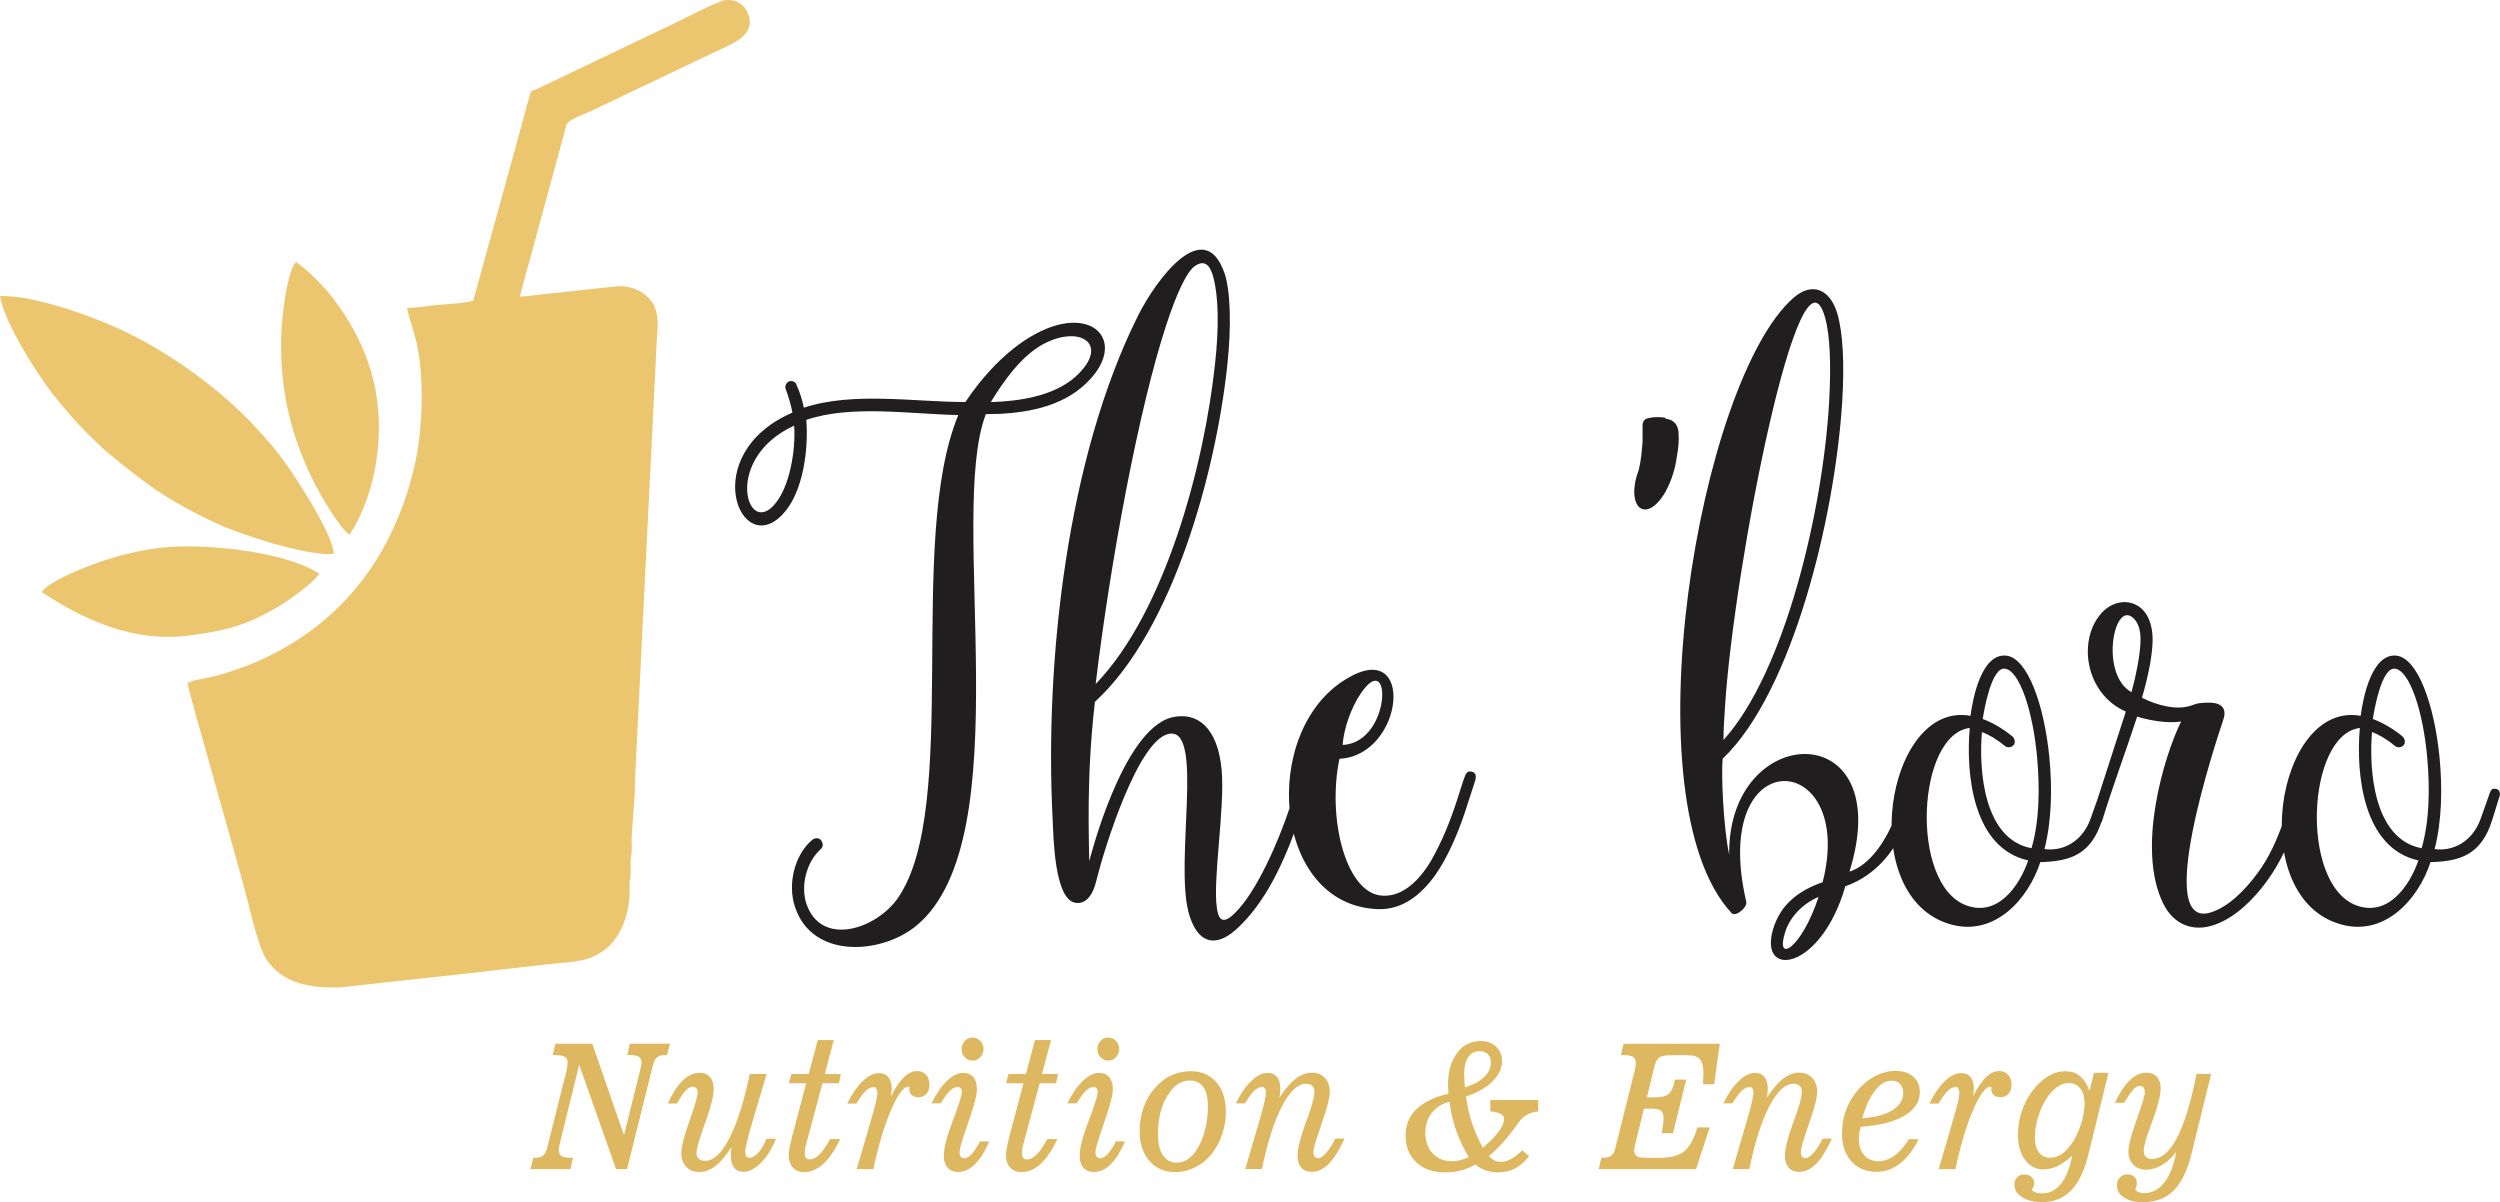
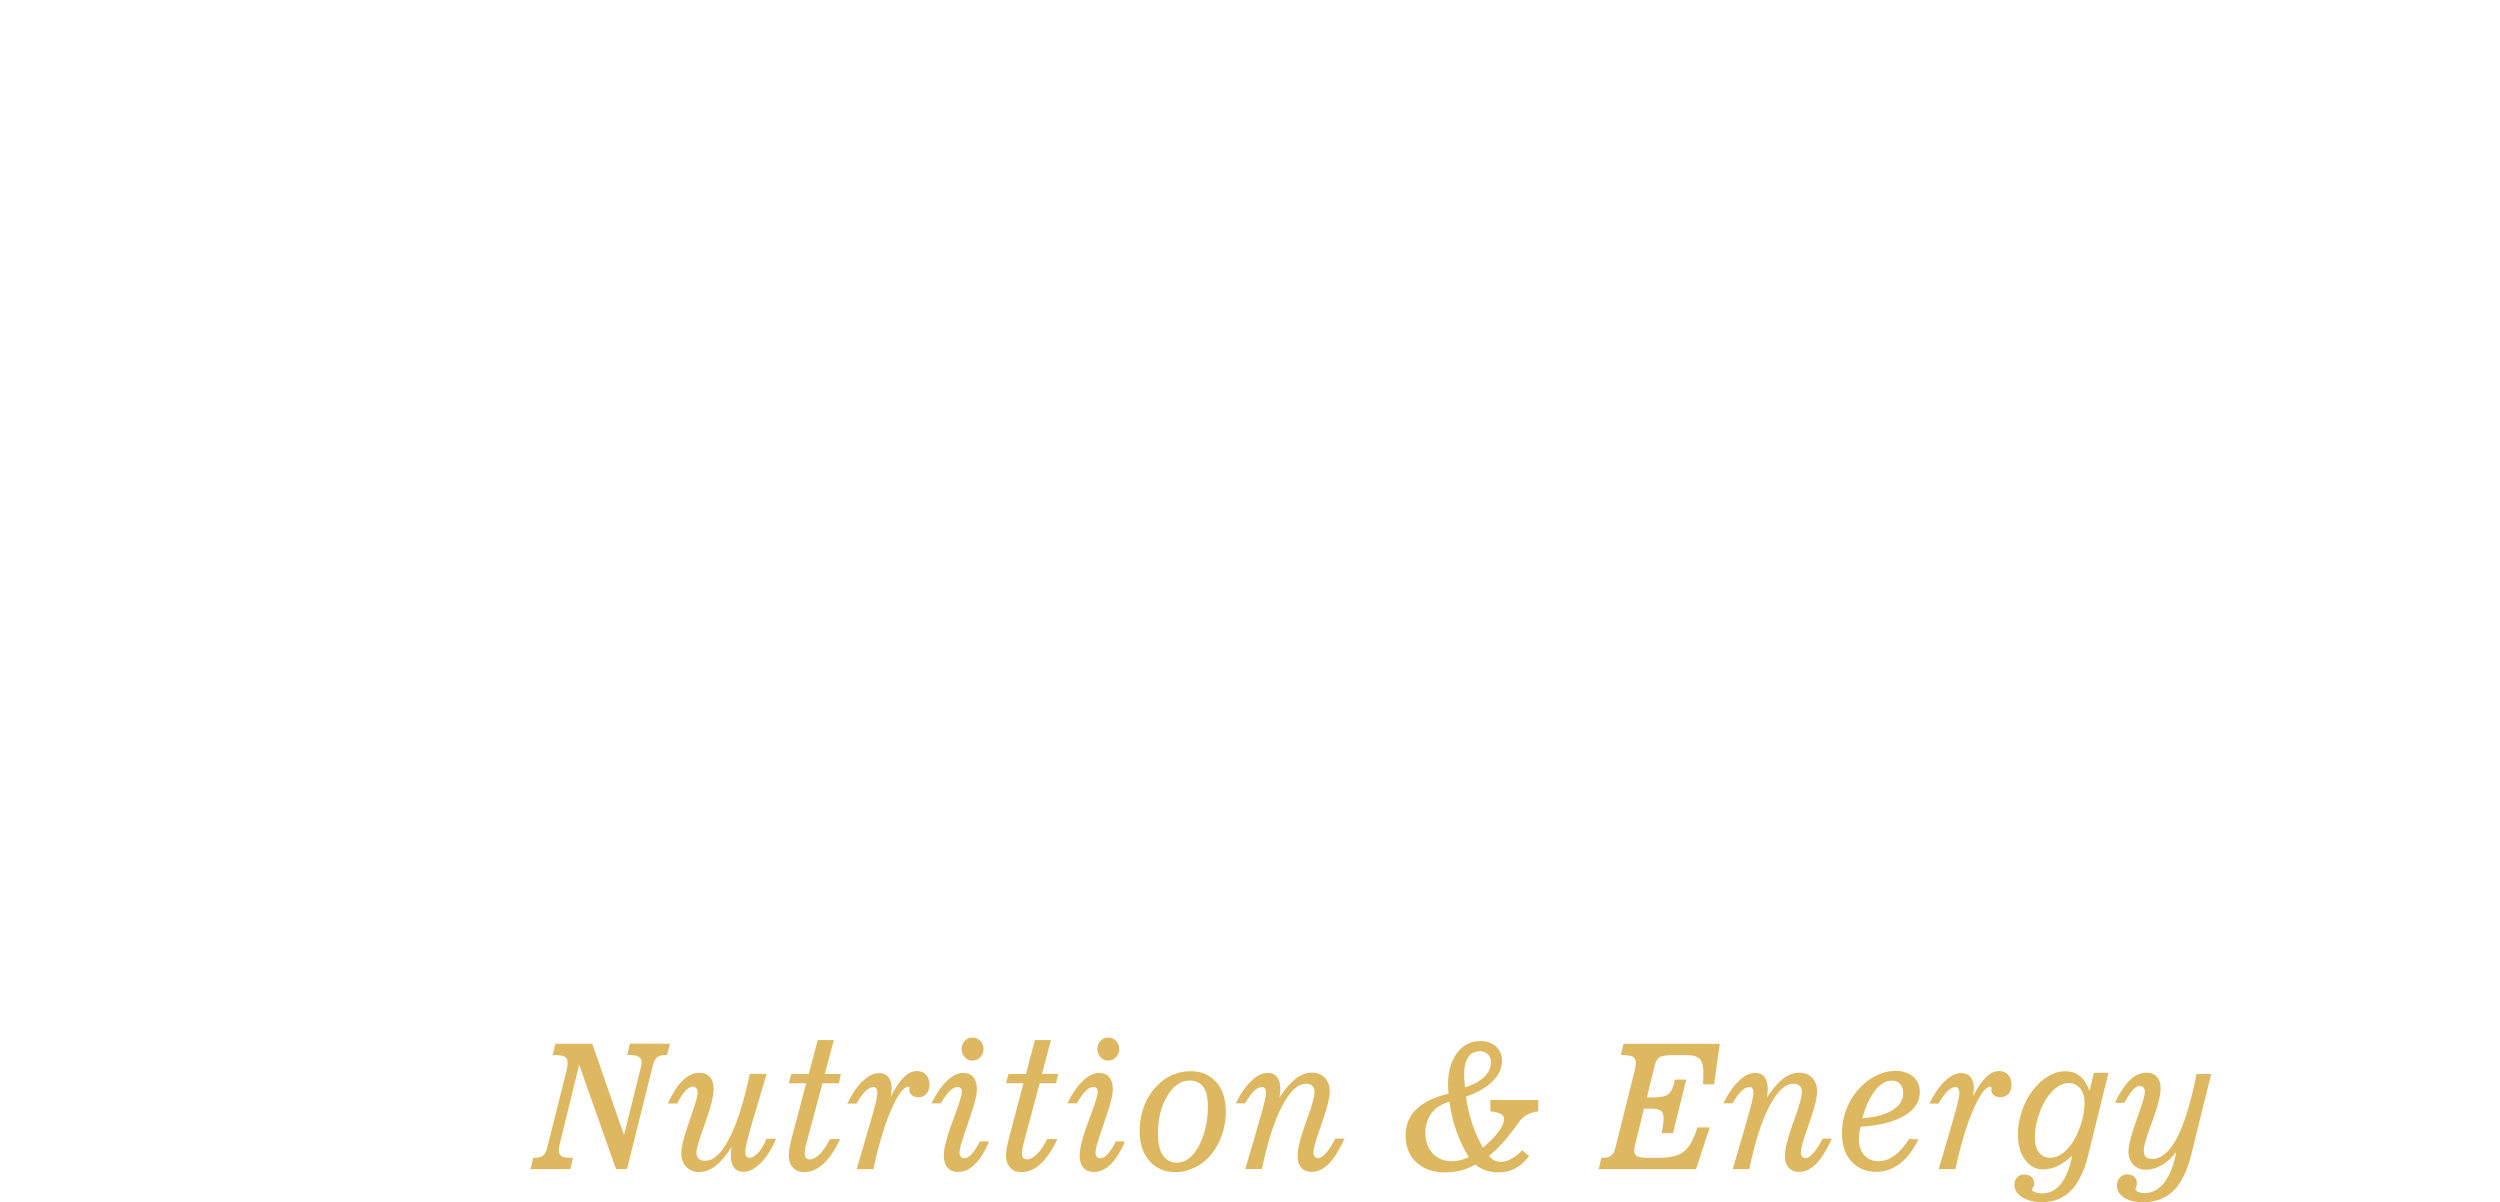
<svg xmlns="http://www.w3.org/2000/svg" xml:space="preserve" width="17.657mm" height="8.492mm" version="1.1" style="shape-rendering:geometricPrecision; text-rendering:geometricPrecision; image-rendering:optimizeQuality; fill-rule:evenodd; clip-rule:evenodd" viewBox="0 0 338.18 162.64">
  <defs>
    <style type="text/css"> .fil2 {fill:#201E1E;fill-rule:nonzero} .fil3 {fill:#201E1E;fill-rule:nonzero} .fil1 {fill:#DEB860;fill-rule:nonzero} .fil0 {fill:#EBC66F;fill-rule:nonzero} </style>
  </defs>
  <g id="Capa_x0020_1">
-     <path class="fil0" d="M55.05 41.64c0.31,1.47 0.91,3.04 1.28,4.63 1.06,4.56 0.87,11.38 -0.09,15.96 -3.06,14.56 -12.36,25.2 -27.08,29.21 -0.9,0.25 -3.23,0.55 -3.8,0.95 0.16,1.27 7.1,25.24 8.14,29.46 0.51,2.09 1.55,6.4 2.49,7.84 2.21,3.37 5.85,3.94 9.85,3.89l18.63 -2.04c4.04,-0.45 8.21,-0.98 12.35,-1.37 2.28,-0.21 3.56,-0.63 5.04,-1.74 2.03,-1.52 3.09,-4.45 3.29,-7.04 0.04,-0.54 -0,-1.15 0,-1.69 0.01,-0.8 0.12,-0.85 0.16,-1.54 0.03,-0.55 -0.02,-1.15 -0.01,-1.7 0.02,-0.76 0.14,-0.77 0.16,-1.53 0.02,-0.55 -0.04,-1.15 -0.01,-1.7 0.14,-2.65 0.48,-5.6 0.47,-8.17l2.92 -58.93c0.03,-1.2 0.56,-3.97 -0.88,-5.59 -1.25,-1.41 -3.01,-2.05 -5.07,-1.75l-9.33 1c-0.99,0.1 -2.31,0.32 -3.23,0.32 0.61,-2.63 1.43,-5.11 2.1,-7.78l4.22 -15.52c0.28,-0.65 2.58,-1.44 3.19,-1.74l16.92 -8.07c2.04,-0.98 5.61,-2.15 4.43,-5.15 -0.37,-0.93 -1.14,-1.72 -2.39,-1.84l-0.71 0c-0.93,0.11 -5.72,2.59 -6.87,3.14l-18.47 8.83c-1.09,0.43 -0.88,0.16 -1.19,1.28 -0.36,1.29 -0.74,2.64 -1.09,4l-6.43 23.34c-0.35,0.36 -3.66,0.56 -4.33,0.6 -1.51,0.09 -3.21,0.46 -4.68,0.46zm-49.41 38.44c5.62,3.74 12.43,6.86 19.83,5.89 4.18,-0.55 6.78,-1.06 10.17,-2.8 1.41,-0.72 2.9,-1.63 4.03,-2.46 0.56,-0.41 3.24,-2.37 3.49,-3.13 -4.25,-2.78 -14.07,-3.97 -19.97,-3.61 -3.2,0.2 -6.95,1.06 -9.75,2.06 -2.19,0.78 -6.9,2.63 -7.79,4.05zm41.64 -7.74c3.51,-5.33 5.04,-13.86 3.17,-21.15 -1.09,-4.23 -3.05,-7.76 -5.44,-10.91 -1.09,-1.43 -3.5,-3.89 -4.97,-4.84 -1.24,1.27 -1.94,7.68 -2,9.94 -0.2,7.37 1.26,13.43 4.4,19.79 0.95,1.93 3.58,6.34 4.84,7.17zm-2.12 2.57c-0.2,-2.91 -5.57,-10.99 -6.98,-12.87 -1.46,-1.94 -3.09,-3.74 -4.65,-5.34 -4.65,-4.73 -11.28,-9.45 -17.65,-12.33 -3.59,-1.63 -11.37,-4.48 -15.87,-4.32 0.5,3.58 5.26,10.83 6.99,13.07 1.52,1.98 4.08,4.92 5.9,6.56 0.42,0.38 0.83,0.85 1.26,1.2 5.29,4.35 8.01,6.58 15.14,9.92 3.36,1.57 12.55,4.52 15.87,4.11z" />
    <path class="fil1" d="M75.78 154.47c-0.06,0.22 -0.11,0.43 -0.14,0.62 -0.03,0.19 -0.05,0.35 -0.05,0.49 0,0.38 0.12,0.64 0.37,0.8 0.24,0.16 0.66,0.24 1.25,0.24l0.29 0 -0.34 1.53 -5.4 0 0.37 -1.53 0.2 0c0.51,0 0.89,-0.1 1.14,-0.31 0.25,-0.2 0.44,-0.56 0.56,-1.09l2.6 -10.36c0.04,-0.18 0.08,-0.37 0.11,-0.57 0.02,-0.2 0.04,-0.39 0.04,-0.58 0,-0.36 -0.14,-0.62 -0.41,-0.77 -0.27,-0.15 -0.74,-0.22 -1.4,-0.22l-0.21 0 0.37 -1.53 4.99 0 4.29 12.36 2.16 -8.69c0.07,-0.28 0.13,-0.51 0.16,-0.7 0.03,-0.18 0.05,-0.32 0.05,-0.41 0,-0.38 -0.12,-0.64 -0.37,-0.8 -0.25,-0.16 -0.67,-0.24 -1.26,-0.24l-0.29 0 0.34 -1.53 5.42 0 -0.39 1.53 -0.2 0c-0.51,0 -0.89,0.1 -1.14,0.31 -0.25,0.2 -0.44,0.56 -0.57,1.08l-3.5 14.04 -1.49 0 -4.98 -14.11 -2.57 10.44zm14.56 -5.21c0.65,-1.4 1.32,-2.44 2.03,-3.12 0.7,-0.68 1.45,-1.02 2.24,-1.02 0.6,0 1.07,0.19 1.42,0.57 0.34,0.38 0.51,0.91 0.51,1.6 0,0.47 -0.09,1.06 -0.26,1.76 -0.17,0.71 -0.42,1.53 -0.76,2.47 -0.08,0.23 -0.2,0.55 -0.34,0.97 -0.65,1.8 -0.97,2.94 -0.97,3.43 0,0.35 0.1,0.63 0.31,0.82 0.21,0.2 0.5,0.29 0.87,0.29 1.13,0 2.23,-1.02 3.28,-3.08 1.06,-2.05 1.97,-4.94 2.75,-8.67l2.28 0 -1.78 6c-0.43,1.43 -0.72,2.48 -0.87,3.14 -0.16,0.66 -0.24,1.13 -0.24,1.43 0,0.24 0.04,0.43 0.14,0.56 0.09,0.13 0.23,0.2 0.41,0.2 0.39,0 0.8,-0.22 1.21,-0.68 0.41,-0.45 0.79,-1.08 1.13,-1.89l1.27 0c-0.54,1.34 -1.21,2.42 -2.03,3.24 -0.81,0.82 -1.6,1.23 -2.36,1.23 -0.56,0 -0.99,-0.19 -1.28,-0.56 -0.29,-0.37 -0.44,-0.92 -0.44,-1.63 0,-0.15 0.01,-0.33 0.02,-0.51 0.02,-0.19 0.05,-0.41 0.08,-0.66 -0.75,1.17 -1.47,2.03 -2.18,2.57 -0.7,0.55 -1.44,0.82 -2.2,0.82 -0.72,0 -1.31,-0.24 -1.75,-0.7 -0.44,-0.47 -0.67,-1.08 -0.67,-1.84 0,-0.83 0.35,-2.24 1.06,-4.25l0.12 -0.34c0.4,-1.18 0.68,-2.02 0.82,-2.52 0.14,-0.5 0.21,-0.87 0.21,-1.1 0,-0.25 -0.06,-0.45 -0.18,-0.59 -0.12,-0.14 -0.29,-0.21 -0.5,-0.21 -0.3,0 -0.63,0.19 -0.98,0.57 -0.35,0.38 -0.72,0.95 -1.11,1.71l-1.27 0zm18.72 -2.73l-2.35 0 0.34 -1.25 2.35 0 1.22 -4.59 2.17 0 -1.22 4.59 2.17 0 -0.26 1.25 -2.22 0 -2.22 8.28c-0.06,0.21 -0.1,0.42 -0.13,0.63 -0.03,0.21 -0.05,0.41 -0.05,0.61 0,0.27 0.06,0.47 0.17,0.59 0.11,0.12 0.29,0.19 0.53,0.19 0.41,0 0.85,-0.24 1.32,-0.7 0.46,-0.47 0.93,-1.15 1.4,-2.05l1.36 0c-0.69,1.49 -1.45,2.61 -2.26,3.35 -0.81,0.75 -1.68,1.12 -2.6,1.12 -0.65,0 -1.16,-0.2 -1.53,-0.62 -0.37,-0.41 -0.56,-0.97 -0.56,-1.69 0,-0.47 0.15,-1.3 0.46,-2.5l0.04 -0.15 1.86 -7.05zm11.44 1.81c0.62,-1.2 1.21,-2.08 1.78,-2.63 0.57,-0.55 1.16,-0.83 1.78,-0.83 0.52,0 0.92,0.17 1.22,0.51 0.3,0.34 0.45,0.8 0.45,1.38 0,0.48 -0.14,0.88 -0.41,1.19 -0.28,0.31 -0.64,0.46 -1.08,0.46 -0.38,0 -0.68,-0.1 -0.9,-0.28 -0.23,-0.18 -0.34,-0.43 -0.34,-0.75 0,-0.01 0,-0.03 0.01,-0.06 0.01,-0.04 0.01,-0.07 0.01,-0.1 -0.01,-0.1 -0.02,-0.16 -0.03,-0.19 -0.02,-0.02 -0.05,-0.04 -0.11,-0.05 -0.65,0 -1.42,1.04 -2.33,3.13 -0.91,2.08 -1.71,4.76 -2.41,8.03l-2.26 0 1.69 -5.77c0.42,-1.42 0.71,-2.47 0.87,-3.13 0.16,-0.66 0.24,-1.14 0.24,-1.43 0,-0.22 -0.05,-0.41 -0.14,-0.56 -0.09,-0.15 -0.2,-0.22 -0.34,-0.22 -0.36,0 -0.72,0.17 -1.08,0.51 -0.36,0.34 -0.78,0.91 -1.27,1.73l-1.24 0c0.63,-1.29 1.33,-2.31 2.09,-3.03 0.76,-0.73 1.49,-1.09 2.2,-1.09 0.56,0 0.98,0.18 1.27,0.54 0.3,0.36 0.45,0.88 0.45,1.56 0,0.1 -0.01,0.22 -0.03,0.38 -0.02,0.16 -0.05,0.4 -0.1,0.73zm13.32 6.05c-0.6,1.39 -1.25,2.42 -1.96,3.11 -0.7,0.69 -1.46,1.03 -2.27,1.03 -0.6,0 -1.07,-0.19 -1.41,-0.57 -0.34,-0.38 -0.51,-0.92 -0.51,-1.6 0,-0.44 0.07,-0.98 0.22,-1.64 0.15,-0.66 0.36,-1.37 0.64,-2.14 0.18,-0.51 0.42,-1.17 0.73,-2 0.57,-1.55 0.85,-2.48 0.85,-2.81 0,-0.24 -0.04,-0.43 -0.14,-0.55 -0.09,-0.12 -0.23,-0.18 -0.43,-0.18 -0.34,0 -0.68,0.17 -1.04,0.51 -0.35,0.34 -0.77,0.91 -1.23,1.7l-1.26 0c0.64,-1.31 1.34,-2.33 2.09,-3.05 0.76,-0.72 1.5,-1.07 2.22,-1.07 0.57,0 1.02,0.19 1.35,0.58 0.32,0.39 0.48,0.93 0.48,1.63 0,0.39 -0.08,0.9 -0.24,1.53 -0.16,0.62 -0.51,1.75 -1.07,3.38 -0.41,1.18 -0.69,2.02 -0.83,2.52 -0.14,0.5 -0.21,0.87 -0.21,1.1 0,0.26 0.06,0.46 0.17,0.6 0.11,0.14 0.27,0.21 0.48,0.21 0.32,0 0.64,-0.19 0.99,-0.56 0.34,-0.38 0.71,-0.95 1.12,-1.72l1.24 0zm-3.74 -12.48c0,-0.43 0.14,-0.8 0.43,-1.11 0.28,-0.3 0.63,-0.45 1.04,-0.45 0.42,0 0.77,0.15 1.06,0.45 0.29,0.3 0.43,0.67 0.43,1.11 0,0.43 -0.15,0.79 -0.44,1.1 -0.29,0.31 -0.64,0.46 -1.05,0.46 -0.41,0 -0.75,-0.15 -1.04,-0.46 -0.29,-0.3 -0.43,-0.67 -0.43,-1.1zm8.36 4.62l-2.35 0 0.34 -1.25 2.35 0 1.22 -4.59 2.17 0 -1.22 4.59 2.17 0 -0.26 1.25 -2.22 0 -2.22 8.28c-0.06,0.21 -0.1,0.42 -0.13,0.63 -0.03,0.21 -0.04,0.41 -0.04,0.61 0,0.27 0.06,0.47 0.17,0.59 0.11,0.12 0.29,0.19 0.53,0.19 0.41,0 0.85,-0.24 1.32,-0.7 0.46,-0.47 0.93,-1.15 1.4,-2.05l1.36 0c-0.69,1.49 -1.45,2.61 -2.26,3.35 -0.81,0.75 -1.68,1.12 -2.6,1.12 -0.65,0 -1.16,-0.2 -1.53,-0.62 -0.37,-0.41 -0.56,-0.97 -0.56,-1.69 0,-0.47 0.15,-1.3 0.46,-2.5l0.04 -0.15 1.86 -7.05zm13.75 7.86c-0.6,1.39 -1.25,2.42 -1.95,3.11 -0.7,0.69 -1.46,1.03 -2.27,1.03 -0.6,0 -1.07,-0.19 -1.41,-0.57 -0.34,-0.38 -0.51,-0.92 -0.51,-1.6 0,-0.44 0.07,-0.98 0.22,-1.64 0.15,-0.66 0.36,-1.37 0.64,-2.14 0.18,-0.51 0.42,-1.17 0.73,-2 0.57,-1.55 0.85,-2.48 0.85,-2.81 0,-0.24 -0.04,-0.43 -0.14,-0.55 -0.09,-0.12 -0.23,-0.18 -0.43,-0.18 -0.34,0 -0.68,0.17 -1.04,0.51 -0.35,0.34 -0.76,0.91 -1.23,1.7l-1.26 0c0.64,-1.31 1.34,-2.33 2.1,-3.05 0.76,-0.72 1.5,-1.07 2.22,-1.07 0.57,0 1.02,0.19 1.34,0.58 0.32,0.39 0.49,0.93 0.49,1.63 0,0.39 -0.08,0.9 -0.24,1.53 -0.16,0.62 -0.51,1.75 -1.07,3.38 -0.41,1.18 -0.69,2.02 -0.83,2.52 -0.14,0.5 -0.21,0.87 -0.21,1.1 0,0.26 0.06,0.46 0.17,0.6 0.12,0.14 0.27,0.21 0.48,0.21 0.32,0 0.64,-0.19 0.99,-0.56 0.34,-0.38 0.72,-0.95 1.12,-1.72l1.24 0zm-3.74 -12.48c0,-0.43 0.14,-0.8 0.42,-1.11 0.28,-0.3 0.63,-0.45 1.04,-0.45 0.42,0 0.77,0.15 1.06,0.45 0.29,0.3 0.43,0.67 0.43,1.11 0,0.43 -0.15,0.79 -0.44,1.1 -0.29,0.31 -0.64,0.46 -1.05,0.46 -0.41,0 -0.75,-0.15 -1.04,-0.46 -0.29,-0.3 -0.43,-0.67 -0.43,-1.1zm17.38 8.41c0,1.04 -0.16,2.06 -0.49,3.05 -0.32,0.99 -0.77,1.86 -1.34,2.61 -0.65,0.82 -1.4,1.45 -2.28,1.9 -0.87,0.44 -1.78,0.67 -2.75,0.67 -1.43,0 -2.6,-0.5 -3.48,-1.51 -0.88,-1.01 -1.33,-2.33 -1.33,-3.97 0,-1.25 0.21,-2.42 0.62,-3.49 0.42,-1.08 1.02,-2.01 1.82,-2.8 0.62,-0.63 1.3,-1.1 2.06,-1.41 0.75,-0.31 1.56,-0.47 2.42,-0.47 1.43,0 2.58,0.5 3.45,1.48 0.86,0.99 1.29,2.31 1.29,3.95zm-6.62 6.95c0.58,0 1.11,-0.19 1.61,-0.56 0.49,-0.37 0.95,-0.94 1.35,-1.69 0.39,-0.73 0.69,-1.56 0.91,-2.5 0.21,-0.93 0.32,-1.88 0.32,-2.83 0,-1.18 -0.21,-2.06 -0.62,-2.65 -0.41,-0.58 -1.04,-0.88 -1.86,-0.88 -1.17,0 -2.18,0.7 -3.02,2.08 -0.84,1.39 -1.26,3.12 -1.26,5.19 0,1.23 0.22,2.18 0.67,2.85 0.45,0.66 1.08,1 1.9,1zm11.5 0.87l-2.26 0 1.69 -5.78c0.42,-1.42 0.71,-2.46 0.87,-3.13 0.16,-0.66 0.24,-1.14 0.24,-1.43 0,-0.23 -0.04,-0.41 -0.13,-0.55 -0.08,-0.14 -0.2,-0.21 -0.35,-0.21 -0.38,0 -0.75,0.17 -1.11,0.51 -0.36,0.34 -0.78,0.91 -1.24,1.7l-1.24 0c0.63,-1.29 1.33,-2.31 2.09,-3.03 0.76,-0.73 1.49,-1.09 2.2,-1.09 0.56,0 0.99,0.18 1.28,0.56 0.29,0.37 0.44,0.92 0.44,1.63 0,0.15 -0.01,0.33 -0.03,0.53 -0.02,0.2 -0.05,0.41 -0.09,0.64 0.76,-1.17 1.5,-2.03 2.2,-2.57 0.7,-0.55 1.43,-0.82 2.19,-0.82 0.72,0 1.31,0.24 1.75,0.7 0.44,0.47 0.67,1.08 0.67,1.85 0,0.82 -0.35,2.23 -1.06,4.24l-0.12 0.35c-0.4,1.14 -0.67,1.97 -0.81,2.49 -0.15,0.52 -0.22,0.89 -0.22,1.13 0,0.25 0.06,0.45 0.17,0.59 0.12,0.14 0.27,0.21 0.46,0.21 0.31,0 0.67,-0.23 1.08,-0.7 0.41,-0.46 0.83,-1.11 1.24,-1.94l1.25 0c-0.69,1.53 -1.4,2.67 -2.12,3.4 -0.72,0.73 -1.49,1.1 -2.31,1.1 -0.6,0 -1.07,-0.19 -1.41,-0.57 -0.34,-0.38 -0.51,-0.92 -0.51,-1.6 0,-0.45 0.08,-1.02 0.25,-1.7 0.16,-0.68 0.41,-1.51 0.75,-2.47 0.08,-0.23 0.2,-0.56 0.36,-0.98 0.62,-1.71 0.93,-2.87 0.93,-3.47 0,-0.37 -0.09,-0.65 -0.29,-0.84 -0.19,-0.19 -0.47,-0.29 -0.84,-0.29 -1.12,0 -2.2,1.01 -3.25,3.01 -1.05,2.01 -1.96,4.84 -2.72,8.5zm25.37 -9.1c-1.01,0.25 -1.81,0.74 -2.39,1.49 -0.58,0.75 -0.88,1.64 -0.88,2.69 0,1.16 0.33,2.09 0.99,2.8 0.66,0.71 1.53,1.06 2.62,1.06 0.37,0 0.74,-0.05 1.12,-0.15 0.38,-0.09 0.76,-0.24 1.14,-0.42 -0.68,-1.11 -1.24,-2.28 -1.67,-3.49 -0.43,-1.22 -0.75,-2.54 -0.94,-3.98zm2.09 -1.97c1.1,-0.31 1.95,-0.77 2.58,-1.37 0.62,-0.6 0.93,-1.26 0.93,-1.98 0,-0.46 -0.14,-0.83 -0.41,-1.11 -0.28,-0.28 -0.64,-0.42 -1.09,-0.42 -0.68,0 -1.2,0.27 -1.57,0.81 -0.37,0.54 -0.55,1.31 -0.55,2.3 0,0.24 0.01,0.51 0.03,0.81 0.02,0.3 0.05,0.62 0.08,0.97zm1.42 10.46c-0.65,0.36 -1.31,0.63 -1.98,0.8 -0.68,0.17 -1.4,0.26 -2.18,0.26 -1.6,0 -2.88,-0.46 -3.84,-1.36 -0.96,-0.91 -1.45,-2.12 -1.45,-3.63 0,-1.43 0.48,-2.61 1.45,-3.55 0.97,-0.94 2.42,-1.65 4.36,-2.12 -0.02,-0.21 -0.04,-0.43 -0.05,-0.64 -0.01,-0.21 -0.02,-0.41 -0.02,-0.6 0,-1.77 0.41,-3.18 1.22,-4.26 0.81,-1.07 1.88,-1.61 3.19,-1.61 0.85,0 1.55,0.25 2.08,0.75 0.54,0.5 0.81,1.15 0.81,1.95 0,1 -0.42,1.91 -1.27,2.75 -0.84,0.84 -2.05,1.52 -3.6,2.06 0.15,1.19 0.41,2.36 0.79,3.52 0.38,1.16 0.88,2.29 1.49,3.4 0.93,-0.77 1.64,-1.5 2.13,-2.17 0.5,-0.67 0.74,-1.25 0.74,-1.74 0,-0.27 -0.15,-0.49 -0.45,-0.65 -0.3,-0.16 -0.76,-0.29 -1.41,-0.36l0 -1.53 6.48 0 0 1.53c-0.6,0.08 -1.1,0.24 -1.51,0.46 -0.41,0.22 -0.76,0.53 -1.04,0.91l-0.21 0.29c-1.37,1.94 -2.68,3.4 -3.91,4.39 0.23,0.27 0.49,0.47 0.75,0.59 0.26,0.13 0.57,0.19 0.91,0.19 0.43,0 0.88,-0.13 1.35,-0.39 0.47,-0.25 0.97,-0.64 1.5,-1.17l0.93 0.79c-0.59,0.75 -1.21,1.31 -1.88,1.66 -0.68,0.36 -1.43,0.53 -2.26,0.53 -0.63,0 -1.21,-0.09 -1.72,-0.26 -0.52,-0.18 -0.98,-0.44 -1.4,-0.8zm16.67 0.61l0.37 -1.53 0.2 0c0.51,0 0.89,-0.1 1.14,-0.31 0.25,-0.2 0.44,-0.56 0.56,-1.08l2.59 -10.36c0.05,-0.18 0.08,-0.37 0.11,-0.57 0.03,-0.2 0.04,-0.39 0.04,-0.58 0,-0.36 -0.14,-0.62 -0.41,-0.77 -0.27,-0.15 -0.74,-0.22 -1.4,-0.22l-0.21 0 0.37 -1.53 13.02 0 -0.77 5.49 -1.49 0c0.01,-0.18 0.02,-0.42 0.02,-0.71 0.02,-0.44 0.02,-0.73 0.02,-0.85 0,-0.89 -0.16,-1.52 -0.49,-1.87 -0.33,-0.35 -0.9,-0.52 -1.73,-0.52l-1.92 0c-0.92,0 -1.52,0.1 -1.8,0.29 -0.29,0.19 -0.5,0.56 -0.64,1.1l-1.06 4.32 1.01 0c0.95,0 1.61,-0.16 1.97,-0.5 0.36,-0.33 0.64,-0.97 0.81,-1.9l1.53 0 -1.79 7.25 -1.53 0c0.08,-0.42 0.14,-0.8 0.19,-1.13 0.05,-0.33 0.06,-0.62 0.06,-0.87 0,-0.49 -0.11,-0.84 -0.34,-1.03 -0.23,-0.2 -0.66,-0.29 -1.29,-0.29l-1.02 0 -1.11 4.52c-0.07,0.27 -0.13,0.49 -0.16,0.67 -0.03,0.18 -0.05,0.32 -0.05,0.43 0,0.39 0.12,0.66 0.37,0.81 0.25,0.15 0.81,0.22 1.67,0.22l1.35 0c1.53,0 2.65,-0.29 3.37,-0.88 0.72,-0.59 1.32,-1.67 1.79,-3.24l1.67 0 -1.85 5.65 -13.18 0zm20.39 0l-2.26 0 1.69 -5.78c0.42,-1.42 0.71,-2.46 0.87,-3.13 0.16,-0.66 0.24,-1.14 0.24,-1.43 0,-0.23 -0.04,-0.41 -0.13,-0.55 -0.08,-0.14 -0.2,-0.21 -0.35,-0.21 -0.38,0 -0.74,0.17 -1.11,0.51 -0.36,0.34 -0.78,0.91 -1.24,1.7l-1.24 0c0.63,-1.29 1.33,-2.31 2.09,-3.03 0.76,-0.73 1.49,-1.09 2.2,-1.09 0.56,0 0.99,0.18 1.28,0.56 0.29,0.37 0.44,0.92 0.44,1.63 0,0.15 -0.01,0.33 -0.04,0.53 -0.02,0.2 -0.05,0.41 -0.09,0.64 0.77,-1.17 1.5,-2.03 2.2,-2.57 0.7,-0.55 1.43,-0.82 2.19,-0.82 0.72,0 1.31,0.24 1.75,0.7 0.44,0.47 0.67,1.08 0.67,1.85 0,0.82 -0.35,2.23 -1.06,4.24l-0.12 0.35c-0.4,1.14 -0.67,1.97 -0.81,2.49 -0.15,0.52 -0.22,0.89 -0.22,1.13 0,0.25 0.06,0.45 0.17,0.59 0.12,0.14 0.27,0.21 0.46,0.21 0.31,0 0.67,-0.23 1.08,-0.7 0.41,-0.46 0.83,-1.11 1.24,-1.94l1.25 0c-0.69,1.53 -1.4,2.67 -2.12,3.4 -0.72,0.73 -1.49,1.1 -2.31,1.1 -0.6,0 -1.07,-0.19 -1.41,-0.57 -0.34,-0.38 -0.51,-0.92 -0.51,-1.6 0,-0.45 0.08,-1.02 0.25,-1.7 0.16,-0.68 0.41,-1.51 0.75,-2.47 0.08,-0.23 0.2,-0.56 0.36,-0.98 0.62,-1.71 0.93,-2.87 0.93,-3.47 0,-0.37 -0.09,-0.65 -0.29,-0.84 -0.19,-0.19 -0.47,-0.29 -0.84,-0.29 -1.12,0 -2.2,1.01 -3.25,3.01 -1.05,2.01 -1.96,4.84 -2.72,8.5zm22.89 -4.03c-0.74,1.46 -1.59,2.56 -2.55,3.3 -0.96,0.73 -2.02,1.1 -3.18,1.1 -1.4,0 -2.52,-0.47 -3.37,-1.41 -0.85,-0.94 -1.27,-2.19 -1.27,-3.75 0,-1.28 0.24,-2.48 0.71,-3.59 0.47,-1.11 1.16,-2.1 2.07,-2.97 0.66,-0.62 1.36,-1.1 2.13,-1.43 0.76,-0.33 1.53,-0.5 2.3,-0.5 1.01,0 1.81,0.26 2.42,0.78 0.6,0.52 0.9,1.21 0.9,2.08 0,1.31 -0.7,2.38 -2.09,3.2 -1.39,0.83 -3.36,1.33 -5.91,1.5 -0.09,0.34 -0.15,0.65 -0.19,0.91 -0.04,0.26 -0.06,0.49 -0.06,0.7 0,0.93 0.24,1.66 0.72,2.22 0.48,0.55 1.11,0.83 1.91,0.83 0.76,0 1.49,-0.25 2.2,-0.77 0.7,-0.51 1.36,-1.26 1.96,-2.24l1.3 0.05zm-7.63 -2.85c1.74,-0.11 3.09,-0.47 4.07,-1.08 0.98,-0.61 1.47,-1.38 1.47,-2.31 0,-0.52 -0.14,-0.93 -0.41,-1.24 -0.28,-0.3 -0.65,-0.45 -1.12,-0.45 -0.82,0 -1.57,0.44 -2.27,1.33 -0.7,0.88 -1.28,2.14 -1.73,3.76zm14.96 -2.92c0.62,-1.2 1.21,-2.08 1.78,-2.63 0.57,-0.55 1.16,-0.83 1.78,-0.83 0.52,0 0.92,0.17 1.22,0.51 0.3,0.34 0.45,0.8 0.45,1.38 0,0.48 -0.14,0.88 -0.41,1.19 -0.28,0.31 -0.64,0.46 -1.08,0.46 -0.38,0 -0.68,-0.1 -0.9,-0.28 -0.23,-0.18 -0.34,-0.43 -0.34,-0.75 0,-0.01 0,-0.03 0.01,-0.06 0.01,-0.04 0.01,-0.07 0.01,-0.1 -0.01,-0.1 -0.02,-0.16 -0.03,-0.19 -0.02,-0.02 -0.05,-0.04 -0.11,-0.05 -0.65,0 -1.42,1.04 -2.33,3.13 -0.91,2.08 -1.71,4.76 -2.41,8.03l-2.26 0 1.69 -5.77c0.42,-1.42 0.71,-2.47 0.87,-3.13 0.16,-0.66 0.24,-1.14 0.24,-1.43 0,-0.22 -0.05,-0.41 -0.14,-0.56 -0.09,-0.15 -0.2,-0.22 -0.34,-0.22 -0.36,0 -0.72,0.17 -1.08,0.51 -0.36,0.34 -0.78,0.91 -1.26,1.73l-1.24 0c0.63,-1.29 1.33,-2.31 2.09,-3.03 0.76,-0.73 1.5,-1.09 2.2,-1.09 0.56,0 0.98,0.18 1.28,0.54 0.3,0.36 0.45,0.88 0.45,1.56 0,0.1 -0.01,0.22 -0.03,0.38 -0.02,0.16 -0.05,0.4 -0.1,0.73zm13.41 8.02c-0.66,0.61 -1.3,1.06 -1.95,1.37 -0.65,0.3 -1.29,0.46 -1.93,0.46 -1.01,0 -1.84,-0.44 -2.48,-1.31 -0.64,-0.87 -0.95,-2.01 -0.95,-3.43 0,-1.05 0.17,-2.09 0.52,-3.12 0.34,-1.03 0.83,-1.97 1.47,-2.81 0.64,-0.84 1.34,-1.49 2.1,-1.94 0.76,-0.45 1.53,-0.67 2.33,-0.67 0.79,0 1.45,0.22 1.98,0.66 0.53,0.44 0.96,1.11 1.28,2l0.6 -2.45 1.97 0 -2.72 11.04c-0.53,2.19 -1.31,3.82 -2.34,4.87 -1.02,1.06 -2.33,1.58 -3.92,1.58 -1.11,0 -2.02,-0.22 -2.71,-0.67 -0.7,-0.44 -1.04,-1.01 -1.04,-1.71 0,-0.39 0.12,-0.71 0.37,-0.97 0.24,-0.26 0.56,-0.39 0.94,-0.39 0.41,0 0.75,0.11 1,0.33 0.25,0.22 0.38,0.51 0.38,0.87 0,0.17 -0.05,0.36 -0.16,0.54 -0.11,0.19 -0.16,0.29 -0.16,0.31 0,0.11 0.14,0.23 0.41,0.34 0.28,0.11 0.6,0.17 0.97,0.17 1.01,0 1.85,-0.42 2.54,-1.28 0.68,-0.85 1.19,-2.11 1.52,-3.79zm-0.4 -9.86c-0.56,0 -1.1,0.18 -1.62,0.55 -0.52,0.36 -1.01,0.9 -1.46,1.6 -0.47,0.74 -0.84,1.58 -1.12,2.53 -0.28,0.94 -0.42,1.84 -0.42,2.69 0,0.86 0.19,1.53 0.55,2.01 0.37,0.48 0.88,0.73 1.53,0.73 0.5,0 0.99,-0.15 1.46,-0.45 0.47,-0.3 0.92,-0.74 1.35,-1.32 0.54,-0.74 0.97,-1.64 1.32,-2.69 0.34,-1.04 0.51,-2.02 0.51,-2.91 0,-0.84 -0.19,-1.5 -0.57,-1.99 -0.38,-0.49 -0.89,-0.74 -1.52,-0.74zm17.24 -1.23l1.99 0 -2.68 10.88c-0.56,2.23 -1.36,3.87 -2.41,4.91 -1.05,1.04 -2.43,1.56 -4.15,1.56 -1.07,0 -1.92,-0.21 -2.55,-0.63 -0.64,-0.42 -0.96,-0.96 -0.96,-1.62 0,-0.43 0.13,-0.79 0.4,-1.08 0.26,-0.29 0.58,-0.44 0.96,-0.44 0.42,0 0.74,0.11 0.98,0.33 0.24,0.22 0.36,0.51 0.36,0.88 0,0.18 -0.03,0.35 -0.1,0.53 -0.07,0.18 -0.1,0.28 -0.1,0.29 0,0.11 0.12,0.23 0.36,0.34 0.24,0.11 0.52,0.17 0.83,0.17 1.08,0 1.98,-0.47 2.72,-1.42 0.74,-0.95 1.28,-2.33 1.62,-4.16 -0.56,0.76 -1.21,1.35 -1.93,1.78 -0.73,0.43 -1.44,0.64 -2.13,0.64 -0.73,0 -1.31,-0.22 -1.75,-0.67 -0.44,-0.45 -0.66,-1.05 -0.66,-1.8 0,-0.79 0.34,-2.15 1.03,-4.08 0.06,-0.18 0.11,-0.31 0.15,-0.42 0.4,-1.13 0.67,-1.95 0.82,-2.46 0.15,-0.51 0.22,-0.87 0.22,-1.09 0,-0.25 -0.07,-0.46 -0.19,-0.6 -0.13,-0.15 -0.3,-0.22 -0.5,-0.22 -0.28,0 -0.58,0.17 -0.9,0.52 -0.32,0.34 -0.71,0.93 -1.2,1.77l-1.26 0c0.65,-1.38 1.33,-2.41 2.03,-3.08 0.69,-0.66 1.43,-1 2.22,-1 0.61,0 1.09,0.19 1.43,0.56 0.34,0.38 0.51,0.9 0.51,1.56 0,0.43 -0.08,0.98 -0.25,1.66 -0.16,0.68 -0.41,1.48 -0.74,2.41 -0.09,0.24 -0.21,0.57 -0.37,1 -0.62,1.67 -0.93,2.8 -0.93,3.38 0,0.37 0.09,0.65 0.29,0.83 0.19,0.18 0.47,0.27 0.84,0.27 1.25,0 2.37,-0.95 3.37,-2.86 0.99,-1.91 1.88,-4.79 2.65,-8.66z" />
-     <path class="fil2" d="M130.62 54.38c-6.93,0 -15.28,-1.43 -21.88,0.77 -0.22,-1.1 -0.55,-2.09 -0.99,-3.08 -0.11,-0.44 -0.66,-0.66 -1.1,-0.44 -0.33,0.22 -0.55,0.66 -0.33,1.1 0.33,0.88 0.66,1.98 0.88,3.08 -12.97,5.61 -7.03,20.12 -1.21,13.63 2.64,-2.86 3.41,-8.68 3.08,-12.64 6.05,-2.09 14.18,-0.77 20.56,-0.66 -7.04,17.04 0.33,52.88 -8.14,65.3 -2.97,4.29 -10.44,6.71 -12.42,0.77 -0.77,-2.42 0,-5.61 1.98,-7.37 0.33,-0.33 0.33,-0.77 0,-1.21 -0.33,-0.33 -0.77,-0.33 -1.21,0 -2.42,2.09 -3.3,6.04 -2.31,9.01 2.31,7.15 11.76,6.49 16.49,2.53 14.18,-11.87 4.07,-55.51 9.34,-69.15 4.4,0 9.45,-0.66 12.97,-3.63 6.71,-5.72 1.76,-11.65 -6.38,-7.15 -3.85,2.09 -7.25,5.94 -9.34,9.12zm3.41 0c1.76,-2.86 4.07,-6.16 7.03,-7.8 5.06,-2.75 9.24,0 4.4,4.4 -2.97,2.64 -7.7,3.3 -11.43,3.41zm-26.6 3.19c0.22,3.19 -0.55,8.36 -2.75,10.77 -3.74,4.18 -6.81,-6.38 2.75,-10.77zm58.15 -20.78c-2.75,-7.58 -9.12,0.88 -11.65,5.94 -9.56,19.13 -12.64,46.72 -11.54,68.05 0.11,2.31 0.22,10.66 2.97,11.32 0.99,0.22 2.31,-0.22 2.97,-3.08 0.88,-3.63 5.72,-19.68 10.11,-19.79 4.29,-0.11 0.55,17.04 2.31,24.08 0.99,3.85 3.41,5.61 7.15,1.76 3.85,-3.85 6.27,-9.56 8.25,-15.5l1.32 -4.4c0.11,-0.44 -0.11,-0.77 -0.55,-0.88 -0.55,-0.11 -0.88,0.22 -0.99,0.66 -0.44,1.54 -1.1,3.19 -1.54,4.51 -1.32,3.96 -4.29,11.1 -7.37,14.07 -1.54,1.54 -2.2,0.99 -2.42,-0.77 -0.55,-3.85 1.1,-13.41 0.66,-18.58 -0.55,-5.94 -3.41,-7.91 -6.71,-7.15 -6.81,1.65 -11.21,19.57 -11.21,19.46 0,-2.64 -0.44,-11.1 0.77,-21.55 10.55,-9.67 16.38,-31.11 17.92,-45.62 0.55,-5.17 0.44,-10.11 -0.44,-12.53zm-17.37 55.74c1.98,-16.49 5.83,-37.27 9.56,-48.59 1.43,-4.4 2.86,-7.37 3.96,-8.02 1.21,-0.77 1.98,-0.11 2.42,1.65 0.66,2.53 0.77,6.6 0.22,11.54 -1.43,13.63 -6.71,33.64 -16.16,43.42zm45.95 25.83c1.76,-2.53 3.08,-5.72 4.07,-8.69l1.32 -4.07c0.22,-0.77 0,-1.1 -0.44,-1.21 -0.44,-0.11 -0.66,0 -0.88,0.44 -0.33,0.77 -0.77,2.31 -1.1,3.3 -0.99,3.08 -2.09,5.72 -3.52,8.25 -1.76,2.97 -4.18,5.17 -7.03,4.73 -4.62,-0.77 -7.04,-10.55 -5.39,-18.47 8.79,-0.44 10.33,-16.6 0.88,-10.77 -11.65,7.03 -10.01,30.56 4.29,31.11 3.3,0.11 5.83,-1.87 7.8,-4.62zm-12.53 -17.59c0.11,-2.2 1.21,-5.17 2.42,-6.93 4.29,-6.38 4.18,6.6 -2.42,6.93zm74.71 9.78c-1.21,3.19 -3.41,6.48 -6.16,7.36 6.6,-21.21 -16.49,-20.45 -16.27,-2.31 -0.77,-3.52 -1.1,-10.88 -0.88,-12.97 9.45,-9.01 15.17,-32.65 16.16,-48.15 0.33,-5.17 0.12,-9.46 -0.66,-12.09 -0.98,-3.3 -3.42,-4.3 -5.94,-2.09 -12.76,11.2 -22.44,68.07 -8.35,83.22 0.53,0.57 2.16,-0.76 1.98,-1.54 -5.09,-21.98 14.95,-20.67 10.33,-2.64 -3.19,1.1 -5.71,2.97 -6.71,6.38 -1.97,6.71 6.49,5.61 9.78,-5.83 4.4,-1.54 7.08,-5.33 8.02,-8.36l1.1 -3.52c0.24,-0.76 0,-1.1 -0.44,-1.21 -0.44,-0.11 -0.68,-0.01 -0.88,0.44 -0.35,0.76 -0.77,2.31 -1.1,3.3l0 0zm-23.2 -10.44c0,-1.54 0.11,-3.08 0.22,-4.73 1.21,-18.69 10.13,-64.53 13.52,-52.44 0.68,2.41 0.83,6.48 0.55,11.43 -0.82,14.51 -5.94,36.5 -14.29,45.73l0 0zm12.86 21.22c-2.31,7.03 -5.92,9.13 -4.51,4.73 0.67,-2.09 2.42,-3.85 4.51,-4.73zm36.83 -10.66c-1.22,3.44 -4.07,4.51 -6.27,4.18 0.99,-3.85 1.06,-8.35 0.66,-12.42 -0.7,-7.14 -2.97,-13.44 -5.83,-13.74 -3.3,-0.35 -4.51,5.61 -4.84,8.14 -11.43,-2.09 -15.72,24.74 -2.53,28.25 5.82,1.55 10.33,-3.41 11.98,-8.46 3.96,-0.11 6.87,-0.94 8.36,-5.72l0.99 -3.19c0.13,-0.43 0,-0.89 -0.44,-0.99 -0.55,-0.12 -0.72,0.09 -0.88,0.55l-1.21 3.41zm-16.38 -12.2c-0.55,6.27 0.44,16.27 7.91,17.92 -1.21,3.52 -4.18,7.71 -8.46,6.05 -7.59,-2.95 -6.6,-23.09 0.55,-23.97zm5.72 1.1c-1.33,-1.08 -2.75,-1.87 -3.96,-2.31 0.22,-1.43 1.2,-6.97 2.97,-6.81 1.97,0.17 3.85,5.72 4.4,12.2 0.33,3.85 0.33,8.25 -0.77,12.09 -6.48,-1.21 -7.15,-10.55 -6.71,-15.72 0.88,0.33 2,0.96 3.08,1.87 0.36,0.3 0.91,0.25 1.21,-0.11 0.25,-0.3 0.21,-0.86 -0.22,-1.21zm15.39 -3.3l-4.62 14.29c-0.14,0.43 0.11,0.88 0.55,0.99 0.44,0.11 0.75,-0.12 0.88,-0.55 1.41,-4.62 3.08,-9.01 4.73,-14.07 1.32,0.44 4.07,0.99 5.94,0.66 -2.31,4.73 -6.07,17.16 -2.42,24.62 1.4,2.87 4.06,3.94 7.03,2.86 2.74,-1 5.14,-3.32 7.04,-5.94 1.84,-2.55 2.85,-4.95 3.74,-7.48 0.43,-1.21 0.87,-2.53 1.21,-3.96 0.1,-0.44 0.11,-0.88 -0.33,-0.99 -0.44,-0.11 -0.79,0.1 -0.99,0.55 -0.57,1.31 -1,2.63 -1.43,3.85 -0.89,2.52 -1.89,4.82 -3.52,7.03 -1.78,2.41 -3.95,4.53 -6.27,5.28 -7.91,2.55 0.74,-23.32 1.65,-26.05 0.63,-1.88 -0.66,-2.38 -2.2,-2.31 -0.88,0.04 -1.2,0.03 -1.98,0.33 -2.08,0.8 -4.84,0 -6.82,-0.99 0.77,-2.64 1.33,-5.28 1.43,-7.37 0.12,-2.64 -0.76,-4.31 -1.98,-5.06 -1.64,-1.01 -3.62,-0.43 -4.84,0.88 -3.4,3.64 -2.31,10.99 3.19,13.41zm0.77 -2.64c-4.18,-2.31 -2.51,-11.9 0,-10.22 0.79,0.52 1.33,1.65 1.21,3.63 -0.1,1.76 -0.55,4.18 -1.21,6.6zm47.27 17.04c-1.22,3.44 -4.07,4.51 -6.26,4.18 0.99,-3.85 1.06,-8.35 0.66,-12.42 -0.7,-7.14 -2.97,-13.44 -5.83,-13.74 -3.3,-0.35 -4.51,5.61 -4.84,8.14 -11.43,-2.09 -15.72,24.74 -2.53,28.25 5.82,1.55 10.33,-3.41 11.98,-8.46 3.96,-0.11 6.87,-0.94 8.35,-5.72l0.99 -3.19c0.13,-0.43 0,-0.89 -0.44,-0.99 -0.55,-0.12 -0.72,0.09 -0.88,0.55l-1.21 3.41zm-16.38 -12.2c-0.55,6.27 0.44,16.27 7.92,17.92 -1.21,3.52 -4.18,7.71 -8.47,6.05 -7.59,-2.95 -6.6,-23.09 0.55,-23.97zm5.72 1.1c-1.33,-1.08 -2.75,-1.87 -3.96,-2.31 0.22,-1.43 1.2,-6.97 2.97,-6.81 1.97,0.17 3.85,5.72 4.4,12.2 0.33,3.85 0.33,8.25 -0.77,12.09 -6.48,-1.21 -7.15,-10.55 -6.71,-15.72 0.88,0.33 2,0.96 3.08,1.87 0.36,0.3 0.91,0.25 1.21,-0.11 0.25,-0.3 0.2,-0.86 -0.22,-1.21z" />
-     <path class="fil3" d="M225.29 56.51c-0.73,-0.12 -1.45,-0.12 -2.07,0 -0.83,0.12 -1.03,0.47 -1.03,1.18l0 2.12c-0.1,1.18 -0.21,2.59 -0.52,3.77 -1.86,4.95 0.93,7.54 3.62,2.95 0.83,-1.53 1.34,-3.18 1.55,-4.83 0.21,-1.06 0.31,-2.24 0.21,-3.3 -0.11,-1.06 -0.73,-1.65 -1.76,-1.77l0 -0.12z" />
  </g>
</svg>